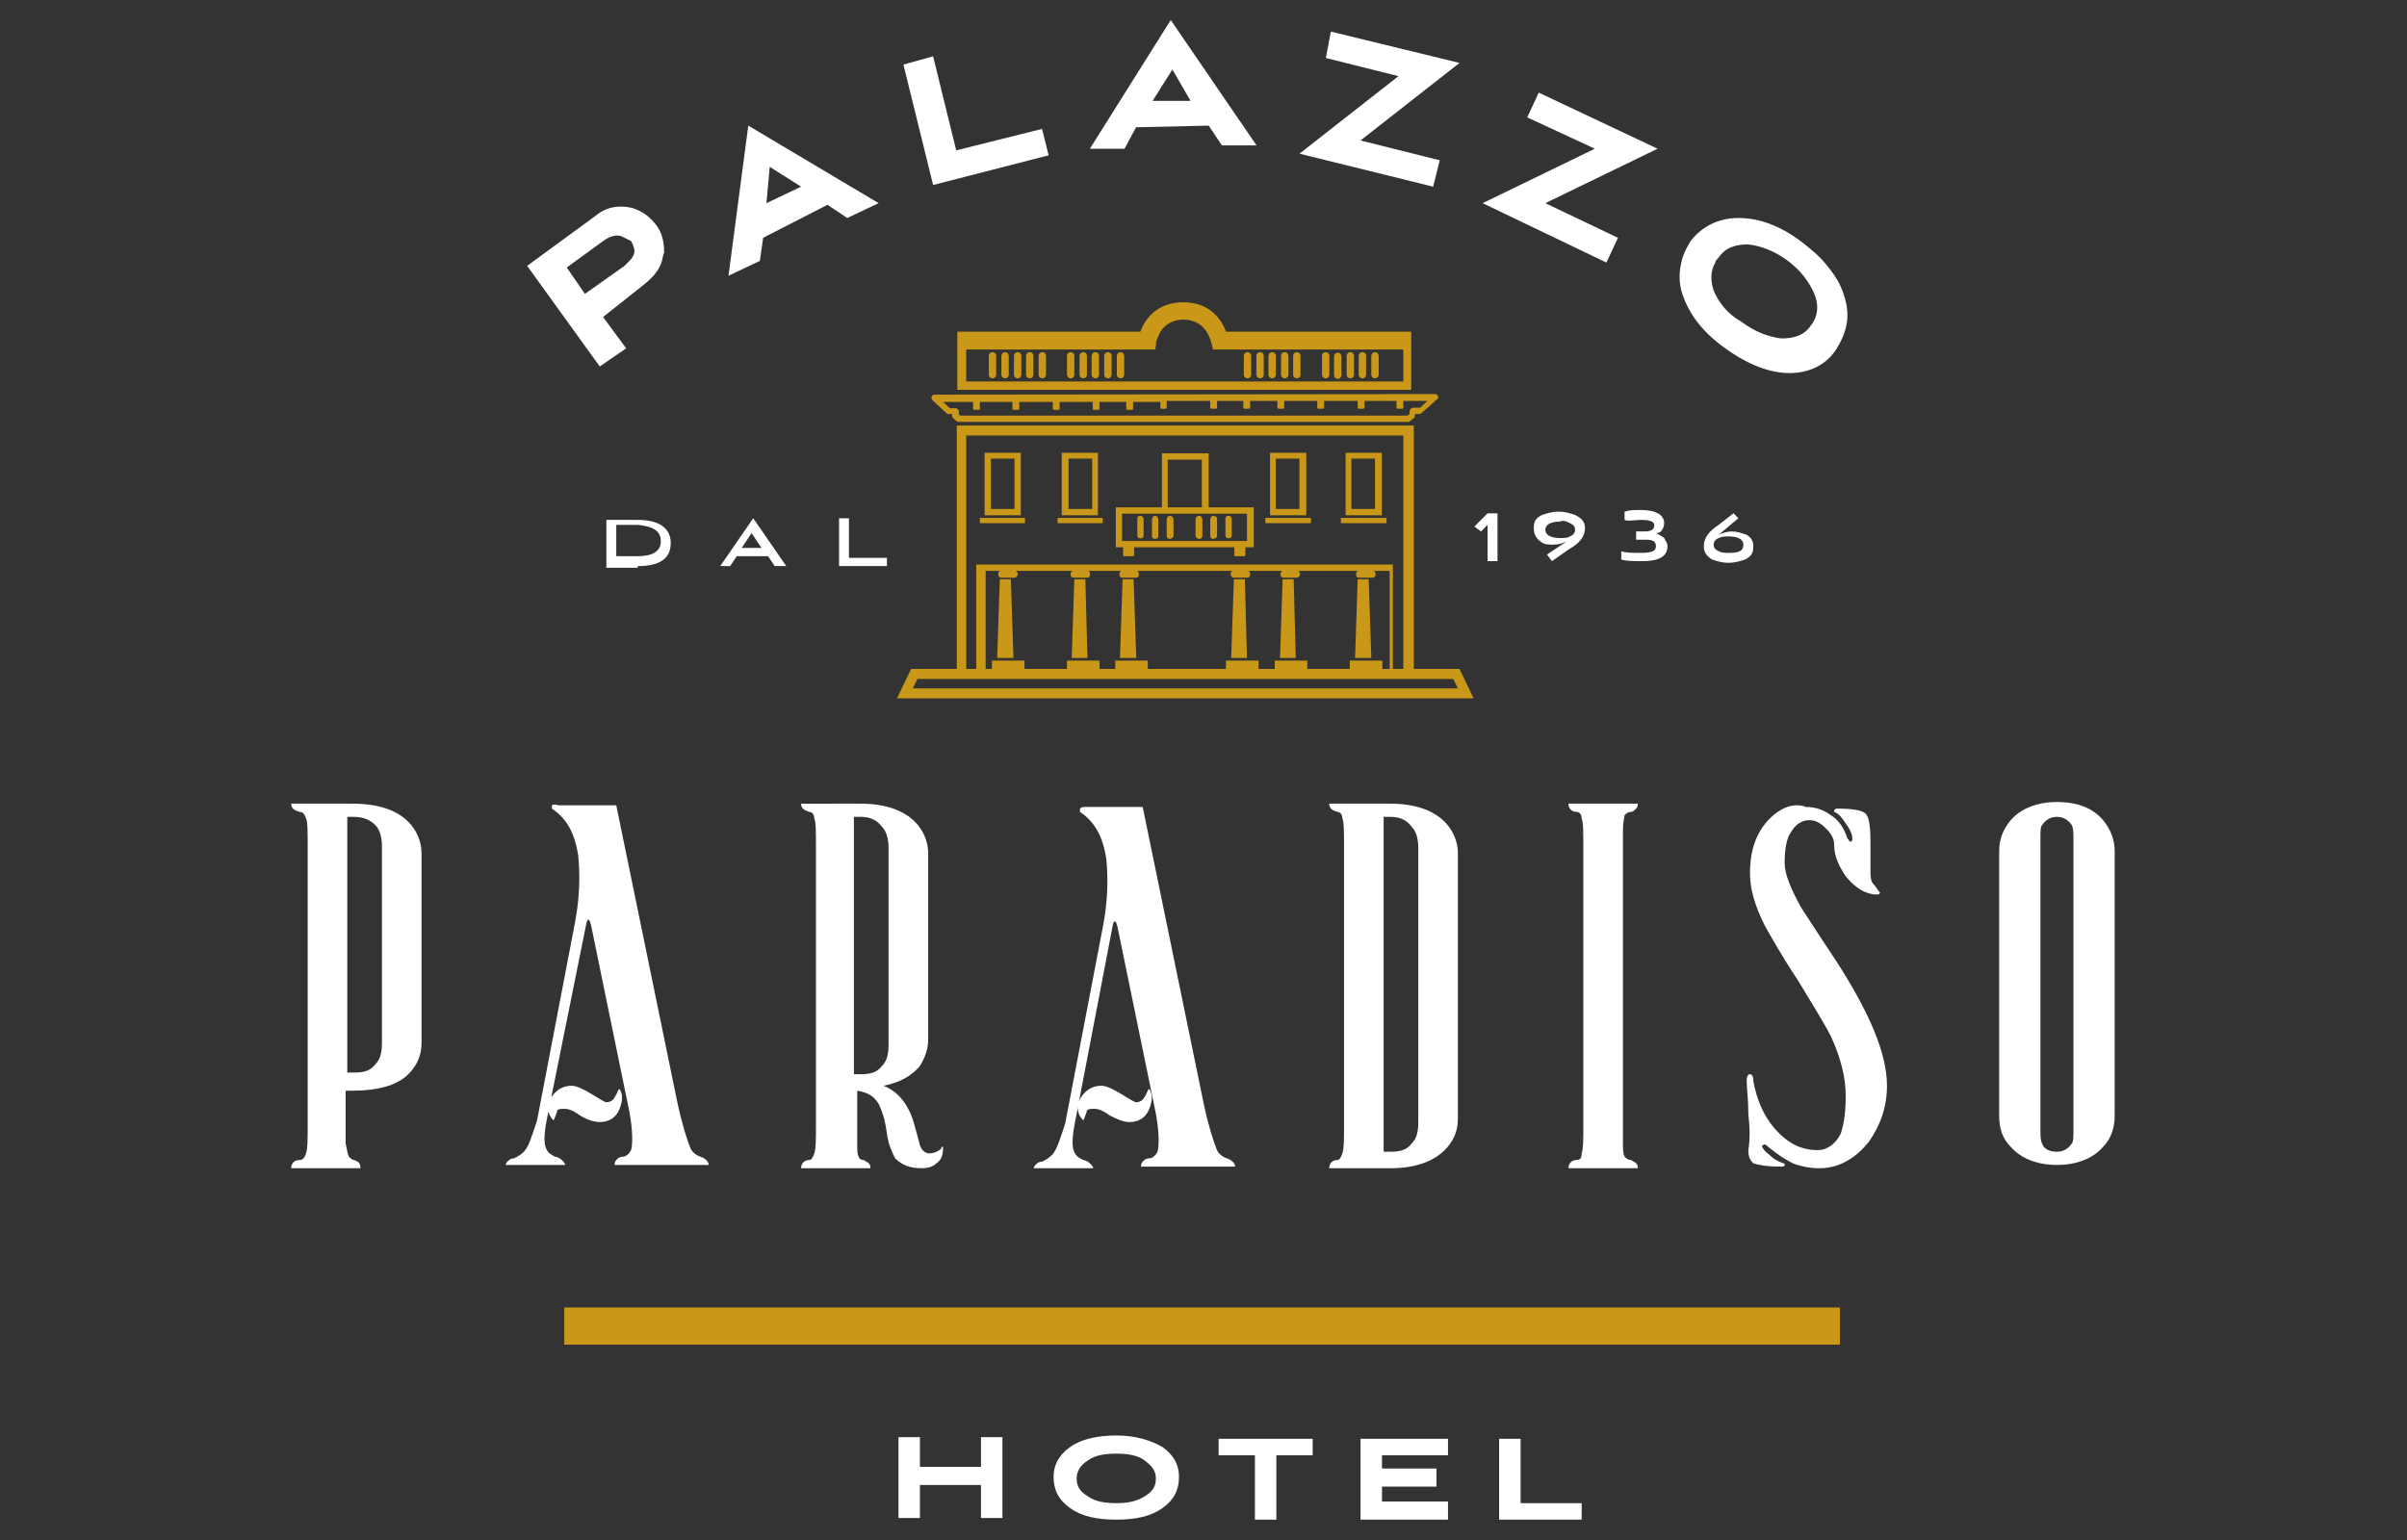
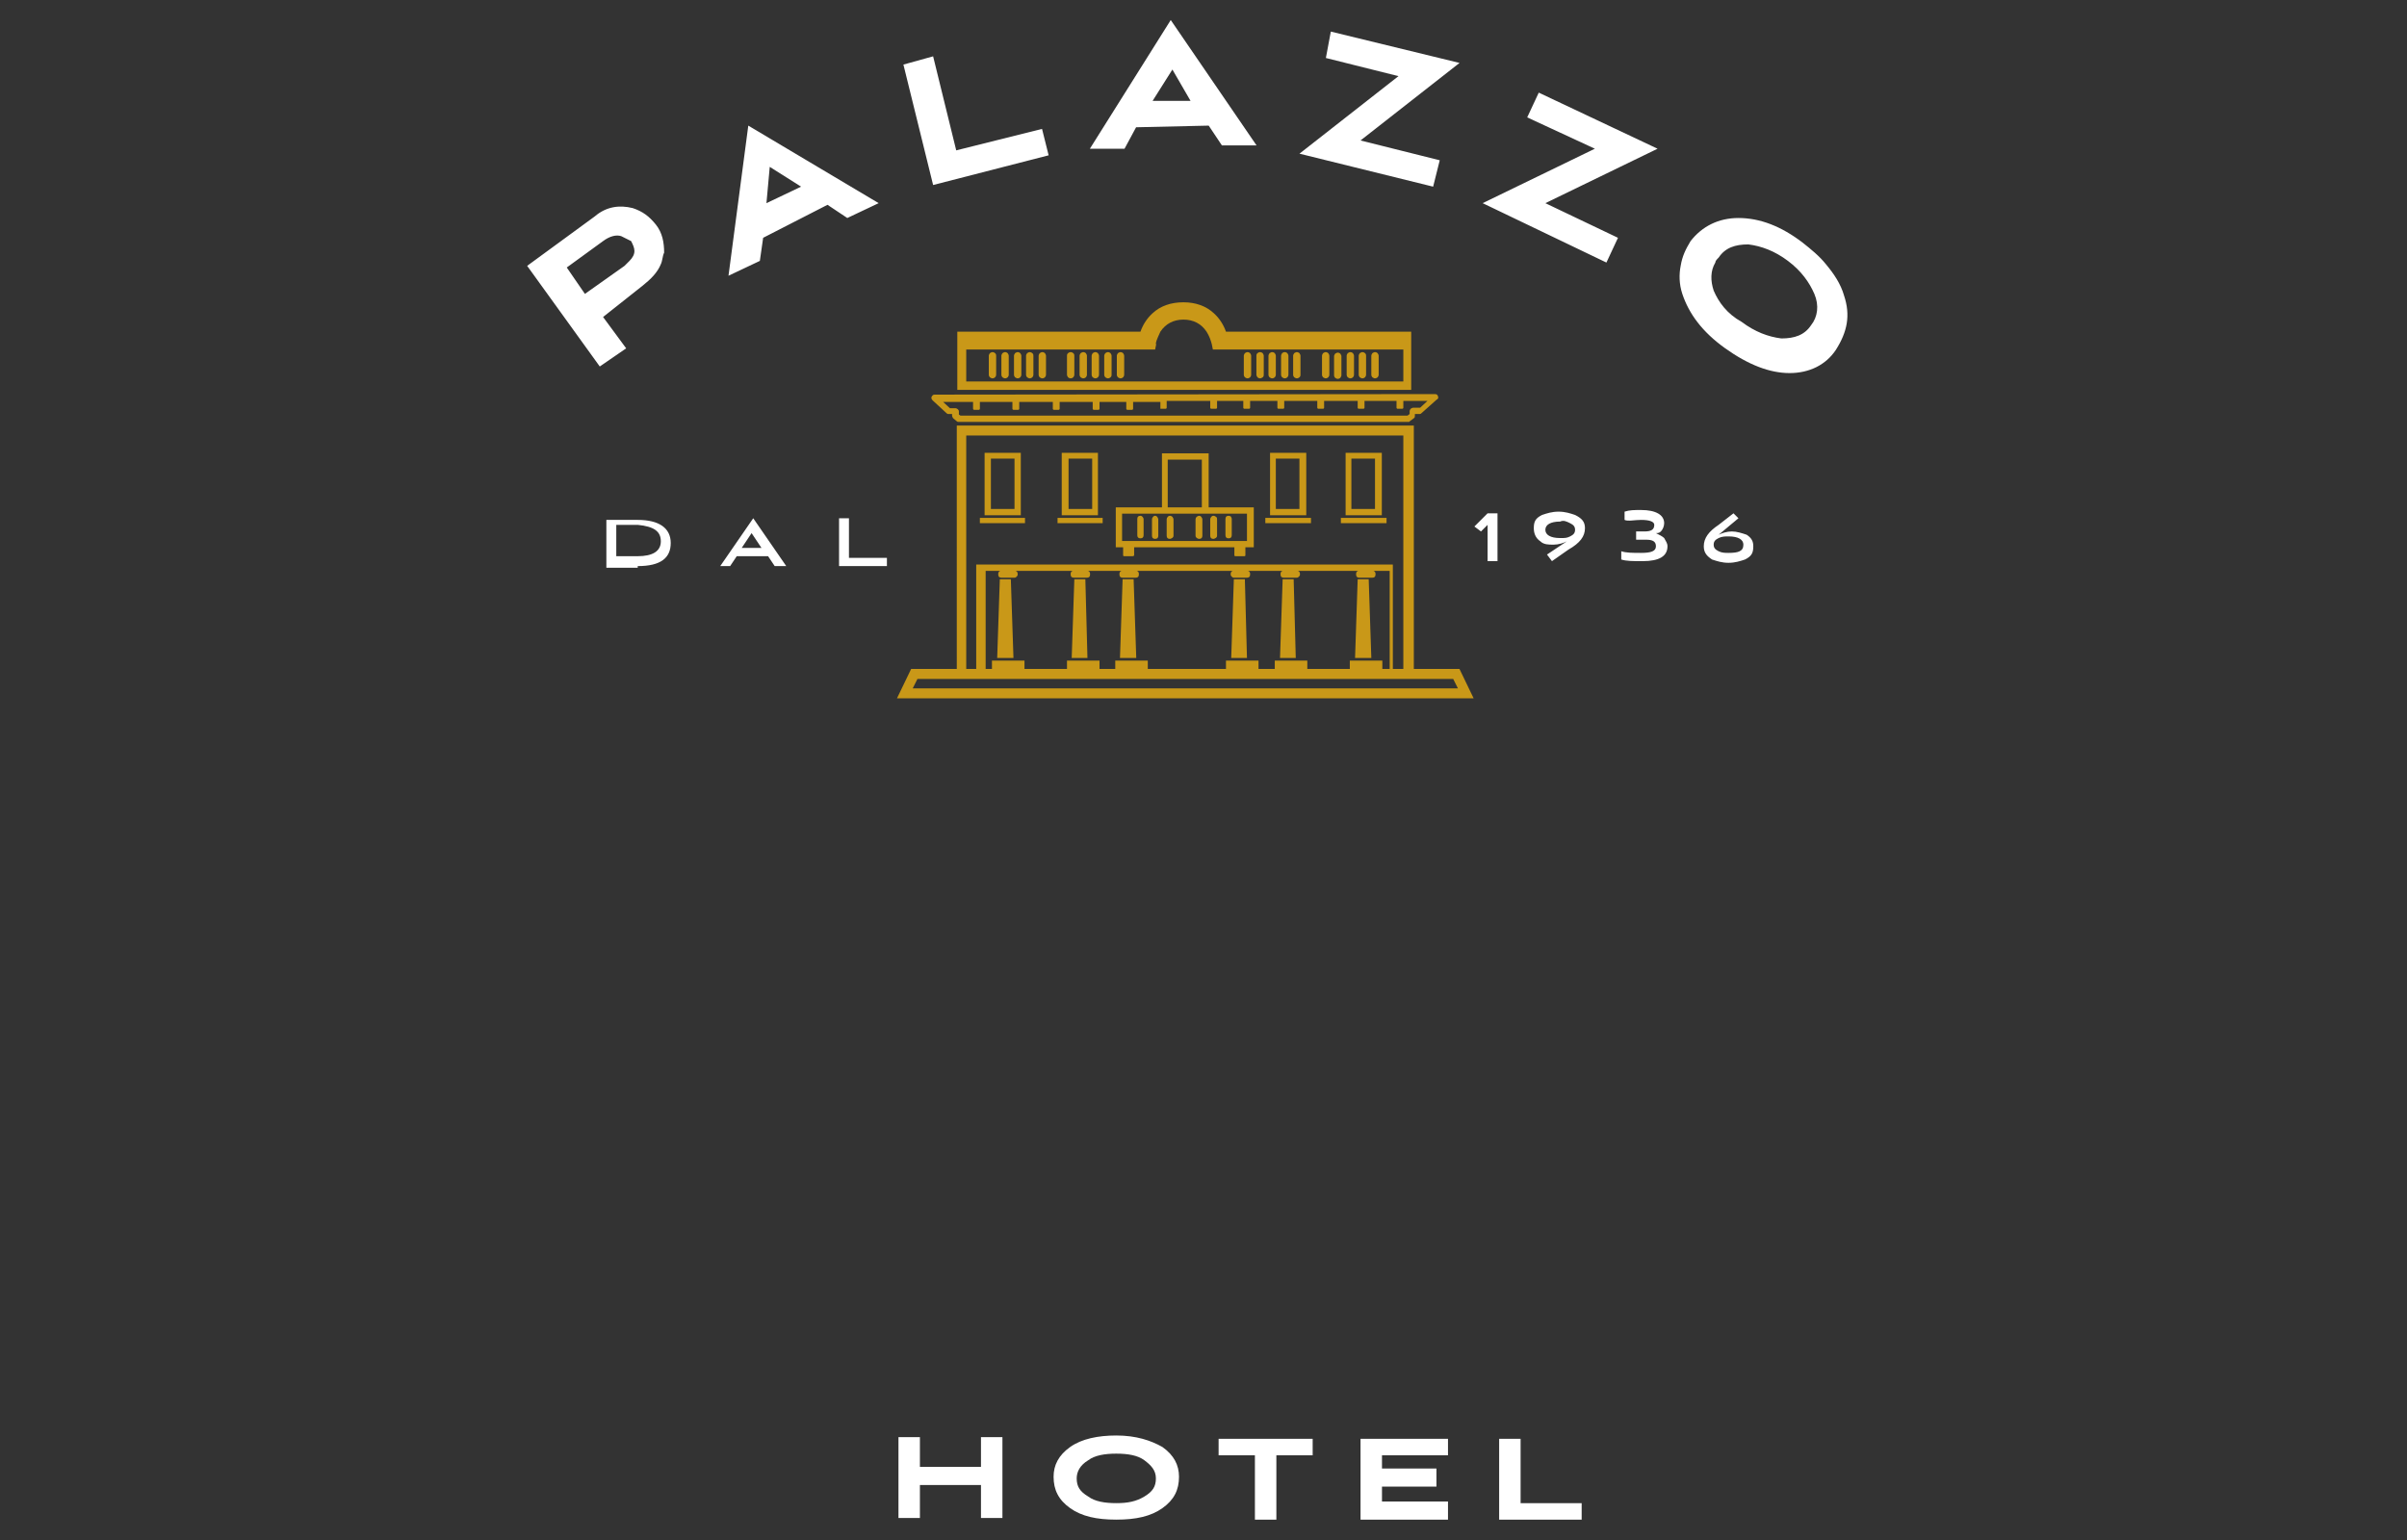
<svg xmlns="http://www.w3.org/2000/svg" version="1.1" id="Livello_1" x="0px" y="0px" viewBox="0 0 250 160" style="enable-background:new 0 0 250 160;" xml:space="preserve">
  <rect x="0" y="0" width="250" height="160" fill="#333333" stroke="none" />
  <style type="text/css">
	.st0{fill:#C99818;}
	.st1{fill:#FFFFFF;}
</style>
  <g>
    <g transform="matrix( 0.545, 0, 0, 0.545, -670.6,-260.55) ">
      <g>
        <g id="Layer0_0_MEMBER_0_FILL">
          <path class="st0" d="M1412.7,605.6h-8.6l-2.7,5.6h109.9l-2.7-5.6h-8.7v-46.4h-87.1V605.6 M1434.9,586.9      c-0.3,0.1-0.4,0.3-0.4,0.6v0.1c0,0.4,0.2,0.6,0.6,0.6h2.5c0.4,0,0.6-0.2,0.6-0.6v-0.1c0-0.3-0.1-0.5-0.4-0.6h6.4      c-0.3,0.1-0.4,0.3-0.4,0.6v0.1c0,0.4,0.2,0.6,0.6,0.6h2.5c0.4,0,0.6-0.2,0.6-0.6v-0.1c0-0.3-0.1-0.5-0.4-0.6h18.3      c-0.3,0.1-0.4,0.3-0.4,0.6v0.1c0,0.2,0.1,0.3,0.2,0.4c0.1,0.1,0.2,0.2,0.4,0.2h2.5c0.4,0,0.6-0.2,0.6-0.6v-0.1      c0-0.3-0.1-0.5-0.4-0.6h6.6c-0.3,0.1-0.4,0.3-0.4,0.6v0.1c0,0.4,0.2,0.6,0.6,0.6h2.5c0.2,0,0.3-0.1,0.4-0.2      c0.1-0.1,0.2-0.2,0.2-0.4v-0.1c0-0.3-0.1-0.5-0.4-0.6h11.5c-0.3,0.1-0.4,0.3-0.4,0.6v0.1c0,0.4,0.2,0.6,0.6,0.6h2.5      c0.4,0,0.6-0.2,0.6-0.6v-0.1c0-0.3-0.1-0.5-0.4-0.6h3.1v18.7h-1.4V604h-6.2v1.6h-8.1V604h-6.2v1.6h-3.1V604h-6.2v1.6h-14.9V604      h-6.2v1.6h-3V604h-6.2v1.6h-8.1V604h-6.2v1.6h-1.2v-18.7h2.8c-0.3,0.1-0.4,0.3-0.4,0.6v0.1c0,0.4,0.2,0.6,0.6,0.6h2.5      c0.2,0,0.3-0.1,0.4-0.2c0.1-0.1,0.2-0.2,0.2-0.4v-0.1c0-0.3-0.1-0.5-0.4-0.6H1434.9 M1416.5,605.6h-1.9v-44.5h83.3v44.5h-2      v-19.9h-79.4V605.6 M1404.4,609.3l0.9-1.8h102.1l0.9,1.8H1404.4 M1479.4,564.4h-6.9v11.9h6.9V564.4 M1473.6,575.1v-9.6h4.5v9.6      H1473.6 M1471.6,576.8v1h8.7v-1H1471.6 M1493.8,564.4h-6.9v11.9h6.9V564.4 M1492.5,565.5v9.6h-4.5v-9.6H1492.5 M1486,576.8v1      h8.7v-1H1486 M1425.8,577.8v-1h-8.6v1H1425.8 M1425,576.3v-11.9h-6.9v11.9H1425 M1423.8,565.5v9.6h-4.5v-9.6H1423.8       M1439.7,576.3v-11.9h-6.9v11.9H1439.7 M1438.6,565.5v9.6h-4.5v-9.6H1438.6 M1443.1,574.8v7.6h1.4v1.5c0,0.2,0.1,0.2,0.2,0.2      h1.6c0.2,0,0.3-0.1,0.3-0.2v-1.5h19.1v1.5c0,0.2,0.1,0.2,0.3,0.2h1.6c0.2,0,0.2-0.1,0.2-0.2v-1.5h1.6v-7.6h-8.6v-10.3h-8.9v10.3      H1443.1 M1444.3,581.2V576h23.8v5.2H1444.3 M1453,565.7h6.5v9.1h-6.5V565.7 M1462.2,576.6c-0.1-0.1-0.3-0.2-0.5-0.2      c-0.2,0-0.3,0.1-0.4,0.2c-0.1,0.1-0.2,0.3-0.2,0.5v3.1c0,0.4,0.2,0.6,0.6,0.6c0.2,0,0.3-0.1,0.5-0.2c0.1-0.1,0.2-0.2,0.2-0.4      v-3.1C1462.4,576.9,1462.4,576.7,1462.2,576.6 M1464.6,576.4c-0.4,0-0.6,0.2-0.6,0.6v3.1c0,0.4,0.2,0.6,0.6,0.6      c0.4,0,0.6-0.2,0.6-0.6v-3.1c0-0.2-0.1-0.3-0.2-0.5C1464.9,576.5,1464.8,576.4,1464.6,576.4 M1453,576.6      c-0.1,0.1-0.2,0.3-0.2,0.5v3.1c0,0.4,0.2,0.6,0.6,0.6c0.2,0,0.3-0.1,0.5-0.2c0.1-0.1,0.2-0.2,0.2-0.4v-3.1      c0-0.2-0.1-0.3-0.2-0.5c-0.1-0.1-0.3-0.2-0.5-0.2S1453.1,576.5,1453,576.6 M1459,576.4c-0.2,0-0.3,0.1-0.5,0.2      c-0.1,0.1-0.2,0.3-0.2,0.5v3.1c0,0.2,0.1,0.3,0.2,0.4c0.1,0.1,0.3,0.2,0.5,0.2c0.4,0,0.6-0.2,0.6-0.6v-3.1      c0-0.2-0.1-0.3-0.2-0.5C1459.3,576.5,1459.2,576.4,1459,576.4 M1450.2,576.6c-0.1,0.1-0.2,0.3-0.2,0.5v3.1      c0,0.4,0.2,0.6,0.6,0.6c0.4,0,0.6-0.2,0.6-0.6v-3.1c0-0.2-0.1-0.3-0.2-0.5c-0.1-0.1-0.2-0.2-0.4-0.2S1450.3,576.5,1450.2,576.6       M1448.2,576.6c-0.1-0.1-0.2-0.2-0.4-0.2c-0.4,0-0.6,0.2-0.6,0.6v3.1c0,0.4,0.2,0.6,0.6,0.6c0.4,0,0.6-0.2,0.6-0.6v-3.1      C1448.4,576.9,1448.3,576.7,1448.2,576.6 M1440.6,577.8v-1h-8.6v1H1440.6 M1467.7,588.5h-2.1l-0.5,15h3L1467.7,588.5       M1477,588.5h-2.1l-0.5,15h3L1477,588.5 M1491.3,588.5h-2.1l-0.5,15h3.1L1491.3,588.5 M1437.3,588.5h-2.1l-0.5,15h3      L1437.3,588.5 M1446.5,588.5h-2.1l-0.5,15h3.1L1446.5,588.5 M1423.1,588.5h-2.1l-0.5,15h3.1L1423.1,588.5 M1504.5,553.6      c-0.1-0.3-0.3-0.4-0.6-0.4l-95.3,0.1c-0.3,0-0.4,0.1-0.6,0.4c-0.1,0.3,0,0.5,0.2,0.7l2.6,2.4c0.1,0.1,0.2,0.2,0.4,0.2h0.7v0.3      c0,0.2,0.1,0.3,0.2,0.5l0.6,0.5c0.1,0.1,0.2,0.2,0.4,0.2h85.7c0.2,0,0.3,0,0.3-0.1l0.8-0.6c0.2-0.1,0.2-0.3,0.2-0.5V557h0.9      c0.2,0,0.3-0.1,0.4-0.2l2.8-2.5C1504.6,554.1,1504.6,553.9,1504.5,553.6 M1451.7,556h0.9c0.1,0,0.2-0.1,0.2-0.2v-1.3h8.3v1.3      c0,0.1,0.1,0.2,0.2,0.2h0.9c0.1,0,0.2-0.1,0.2-0.2v-1.3h5v1.3c0,0.1,0.1,0.2,0.2,0.2h0.9c0.1,0,0.2-0.1,0.2-0.2v-1.3l5.2,0v1.3      c0,0.1,0.1,0.2,0.2,0.2h0.9c0.1,0,0.2-0.1,0.2-0.2v-1.3h6.3v1.3c0,0.1,0.1,0.2,0.2,0.2h0.9c0.1,0,0.2-0.1,0.2-0.2v-1.3h6.4v1.3      c0,0.1,0.1,0.2,0.2,0.2h0.9c0.1,0,0.2-0.1,0.2-0.2v-1.3h6.1v1.3c0,0.1,0.1,0.2,0.2,0.2h0.9c0.1,0,0.2-0.1,0.2-0.2v-1.3h4.6      l-1.4,1.3h-1.3c-0.2,0-0.3,0.1-0.5,0.2c-0.1,0.1-0.2,0.3-0.2,0.5v0.5l-0.4,0.3h-85.2l-0.3-0.2l0-0.6c0-0.2-0.1-0.3-0.2-0.4      c-0.1-0.1-0.3-0.2-0.4-0.2h-1.1l-1.3-1.2h5.7v1.3c0,0.1,0.1,0.2,0.2,0.2h0.9c0.1,0,0.2-0.1,0.2-0.2v-1.3h6.2v1.3      c0,0.1,0.1,0.2,0.2,0.2h0.9c0.1,0,0.2-0.1,0.2-0.2v-1.3l6.4,0v1.3c0,0.1,0.1,0.2,0.2,0.2h0.9c0.1,0,0.2-0.1,0.2-0.2v-1.3h6.3      v1.3c0,0.1,0.1,0.2,0.2,0.2h0.9c0.1,0,0.2-0.1,0.2-0.2v-1.3h5.1v1.3c0,0.1,0.1,0.2,0.2,0.2h0.9c0.1,0,0.2-0.1,0.2-0.2v-1.3h5.2      v1.3C1451.5,555.9,1451.5,556,1451.7,556 M1464.1,541.3c-0.5-1.4-1.3-2.6-2.3-3.5c-1.5-1.4-3.5-2.1-5.8-2.1      c-2.4,0-4.4,0.7-5.9,2.1c-1,0.9-1.8,2.1-2.3,3.5h-34.9l0,2.8h0v8.3h86.5v-11.1H1464.1 M1451.6,541.3c1-1.5,2.5-2.3,4.4-2.3      c1.9,0,3.4,0.8,4.4,2.3c0.5,0.8,0.8,1.6,1,2.4l0.2,1h36.3v6.1h-83.3v-6.1h36l0.2-1C1450.6,543.6,1450.9,542.8,1451.6,541.3       M1437.4,545.4c-0.1-0.1-0.3-0.2-0.5-0.2c-0.2,0-0.3,0.1-0.5,0.2c-0.1,0.2-0.2,0.3-0.2,0.5v3.6c0,0.2,0.1,0.4,0.2,0.5      c0.2,0.1,0.3,0.2,0.5,0.2c0.2,0,0.4-0.1,0.5-0.2c0.1-0.1,0.2-0.3,0.2-0.5v-3.6C1437.6,545.7,1437.5,545.6,1437.4,545.4       M1439.2,545.2c-0.2,0-0.3,0.1-0.5,0.2c-0.1,0.2-0.2,0.3-0.2,0.5v3.6c0,0.2,0.1,0.4,0.2,0.5c0.2,0.1,0.3,0.2,0.5,0.2      c0.2,0,0.4-0.1,0.5-0.2s0.2-0.3,0.2-0.5v-3.6c0-0.2-0.1-0.3-0.2-0.5C1439.6,545.3,1439.4,545.2,1439.2,545.2 M1441.6,545.2      c-0.2,0-0.3,0.1-0.5,0.2c-0.1,0.2-0.2,0.3-0.2,0.5v3.6c0,0.2,0.1,0.4,0.2,0.5c0.2,0.1,0.3,0.2,0.5,0.2c0.2,0,0.4-0.1,0.5-0.2      c0.2-0.2,0.2-0.3,0.2-0.5v-3.6c0-0.2-0.1-0.3-0.2-0.5C1442,545.3,1441.8,545.2,1441.6,545.2 M1444.5,545.4      c-0.1-0.1-0.3-0.2-0.5-0.2c-0.2,0-0.3,0.1-0.5,0.2c-0.1,0.2-0.2,0.3-0.2,0.5v3.6c0,0.2,0.1,0.4,0.2,0.5c0.2,0.1,0.3,0.2,0.5,0.2      c0.2,0,0.4-0.1,0.5-0.2c0.1-0.1,0.2-0.3,0.2-0.5v-3.6C1444.7,545.7,1444.6,545.6,1444.5,545.4 M1422,545.2      c-0.2,0-0.3,0.1-0.5,0.2c-0.1,0.2-0.2,0.3-0.2,0.5v3.6c0,0.2,0.1,0.4,0.2,0.5c0.2,0.1,0.3,0.2,0.5,0.2c0.2,0,0.4-0.1,0.5-0.2      c0.1-0.1,0.2-0.3,0.2-0.5v-3.6c0-0.2-0.1-0.3-0.2-0.5C1422.4,545.3,1422.2,545.2,1422,545.2 M1425.1,545.9      c0-0.2-0.1-0.3-0.2-0.5c-0.1-0.1-0.3-0.2-0.5-0.2c-0.2,0-0.3,0.1-0.5,0.2c-0.1,0.2-0.2,0.3-0.2,0.5v3.6c0,0.2,0.1,0.4,0.2,0.5      c0.2,0.1,0.3,0.2,0.5,0.2c0.2,0,0.4-0.1,0.5-0.2c0.1-0.1,0.2-0.3,0.2-0.5V545.9 M1427.2,545.4c-0.1-0.1-0.3-0.2-0.5-0.2      c-0.2,0-0.3,0.1-0.5,0.2c-0.1,0.2-0.2,0.3-0.2,0.5v3.6c0,0.2,0.1,0.4,0.2,0.5c0.2,0.1,0.3,0.2,0.5,0.2c0.2,0,0.4-0.1,0.5-0.2      c0.1-0.1,0.2-0.3,0.2-0.5v-3.6C1427.4,545.7,1427.4,545.6,1427.2,545.4 M1429.1,545.2c-0.2,0-0.3,0.1-0.5,0.2      c-0.1,0.2-0.2,0.3-0.2,0.5v3.6c0,0.2,0.1,0.4,0.2,0.5c0.2,0.1,0.3,0.2,0.5,0.2c0.2,0,0.4-0.1,0.5-0.2c0.1-0.1,0.2-0.3,0.2-0.5      v-3.6c0-0.2-0.1-0.3-0.2-0.5C1429.5,545.3,1429.3,545.2,1429.1,545.2 M1435,545.4c-0.1-0.1-0.3-0.2-0.5-0.2      c-0.2,0-0.4,0.1-0.5,0.2c-0.2,0.2-0.2,0.3-0.2,0.5v3.6c0,0.2,0.1,0.3,0.2,0.5c0.1,0.1,0.3,0.2,0.5,0.2c0.2,0,0.4-0.1,0.5-0.2      c0.1-0.1,0.2-0.3,0.2-0.5v-3.6C1435.2,545.7,1435.2,545.6,1435,545.4 M1420.1,545.4c-0.1-0.1-0.3-0.2-0.5-0.2      c-0.2,0-0.3,0.1-0.5,0.2c-0.1,0.2-0.2,0.3-0.2,0.5v3.6c0,0.2,0.1,0.4,0.2,0.5c0.2,0.1,0.3,0.2,0.5,0.2c0.2,0,0.4-0.1,0.5-0.2      c0.1-0.1,0.2-0.3,0.2-0.5v-3.6C1420.3,545.7,1420.3,545.6,1420.1,545.4 M1483.8,545.9c0-0.2-0.1-0.3-0.2-0.5      c-0.1-0.1-0.3-0.2-0.5-0.2c-0.2,0-0.3,0.1-0.5,0.2c-0.1,0.2-0.2,0.3-0.2,0.5v3.6c0,0.2,0.1,0.4,0.2,0.5c0.2,0.1,0.3,0.2,0.5,0.2      c0.2,0,0.4-0.1,0.5-0.2c0.1-0.1,0.2-0.3,0.2-0.5V545.9 M1486.1,549.6v-3.6c0-0.2-0.1-0.3-0.2-0.5c-0.1-0.1-0.3-0.2-0.5-0.2      c-0.2,0-0.3,0.1-0.5,0.2c-0.1,0.2-0.2,0.3-0.2,0.5v3.6c0,0.2,0.1,0.4,0.2,0.5c0.2,0.1,0.3,0.2,0.5,0.2c0.2,0,0.4-0.1,0.5-0.2      C1486,549.9,1486.1,549.8,1486.1,549.6 M1488.5,545.9c0-0.2-0.1-0.3-0.2-0.5c-0.1-0.1-0.3-0.2-0.5-0.2c-0.2,0-0.3,0.1-0.5,0.2      c-0.1,0.2-0.2,0.3-0.2,0.5v3.6c0,0.2,0.1,0.4,0.2,0.5c0.2,0.1,0.3,0.2,0.5,0.2c0.2,0,0.4-0.1,0.5-0.2c0.1-0.1,0.2-0.3,0.2-0.5      V545.9 M1490.6,545.4c-0.1-0.1-0.3-0.2-0.5-0.2c-0.2,0-0.3,0.1-0.5,0.2c-0.1,0.2-0.2,0.3-0.2,0.5v3.6c0,0.2,0.1,0.4,0.2,0.5      c0.2,0.1,0.3,0.2,0.5,0.2c0.2,0,0.4-0.1,0.5-0.2c0.1-0.1,0.2-0.3,0.2-0.5v-3.6C1490.8,545.7,1490.8,545.6,1490.6,545.4       M1493.2,545.9c0-0.2-0.1-0.3-0.2-0.5c-0.1-0.1-0.3-0.2-0.5-0.2c-0.2,0-0.3,0.1-0.5,0.2c-0.1,0.2-0.2,0.3-0.2,0.5v3.6      c0,0.2,0.1,0.4,0.2,0.5c0.2,0.1,0.3,0.2,0.5,0.2c0.2,0,0.4-0.1,0.5-0.2c0.1-0.1,0.2-0.3,0.2-0.5V545.9 M1468.7,545.4      c-0.1-0.1-0.3-0.2-0.5-0.2c-0.2,0-0.3,0.1-0.5,0.2c-0.1,0.2-0.2,0.3-0.2,0.5v3.6c0,0.2,0.1,0.4,0.2,0.5c0.2,0.1,0.3,0.2,0.5,0.2      c0.2,0,0.4-0.1,0.5-0.2s0.2-0.3,0.2-0.5v-3.6C1468.9,545.7,1468.8,545.6,1468.7,545.4 M1471.3,545.9c0-0.2-0.1-0.3-0.2-0.5      c-0.1-0.1-0.3-0.2-0.5-0.2c-0.2,0-0.4,0.1-0.5,0.2c-0.2,0.2-0.2,0.3-0.2,0.5v3.6c0,0.2,0.1,0.3,0.2,0.5c0.1,0.1,0.3,0.2,0.5,0.2      c0.2,0,0.3-0.1,0.5-0.2c0.2-0.2,0.2-0.3,0.2-0.5V545.9 M1473.6,545.9c0-0.2-0.1-0.3-0.2-0.5c-0.1-0.1-0.3-0.2-0.5-0.2      c-0.2,0-0.3,0.1-0.5,0.2c-0.1,0.2-0.2,0.3-0.2,0.5v3.6c0,0.2,0.1,0.4,0.2,0.5c0.2,0.1,0.3,0.2,0.5,0.2c0.2,0,0.4-0.1,0.5-0.2      s0.2-0.3,0.2-0.5V545.9 M1474.8,545.4c-0.1,0.2-0.2,0.3-0.2,0.5v3.6c0,0.2,0.1,0.4,0.2,0.5c0.2,0.1,0.3,0.2,0.5,0.2      c0.2,0,0.4-0.1,0.5-0.2c0.1-0.1,0.2-0.3,0.2-0.5v-3.6c0-0.2-0.1-0.3-0.2-0.5c-0.1-0.1-0.3-0.2-0.5-0.2      C1475.1,545.2,1474.9,545.3,1474.8,545.4 M1477.1,545.4c-0.1,0.2-0.2,0.3-0.2,0.5v3.6c0,0.2,0.1,0.4,0.2,0.5      c0.2,0.1,0.3,0.2,0.5,0.2c0.2,0,0.4-0.1,0.5-0.2c0.2-0.2,0.2-0.3,0.2-0.5v-3.6c0-0.2-0.1-0.3-0.2-0.5c-0.1-0.1-0.3-0.2-0.5-0.2      C1477.4,545.2,1477.3,545.3,1477.1,545.4z" />
        </g>
      </g>
    </g>
    <g transform="matrix( 0.543, 0, 0, 0.654, -669.5,-348.9) ">
      <g>
        <g id="Layer0_0_MEMBER_1_FILL">
-           <path class="st0" d="M1584.9,747.1v-5.9h-244v5.9H1584.9z" />
-         </g>
+           </g>
      </g>
    </g>
    <g transform="matrix( 1.714, 0, 0, 1.714, -271.25,-21.4) ">
      <g>
        <g id="Layer0_0_MEMBER_2_FILL">
          <path class="st1" d="M246,100.7v-1h-5.3v4.9h5.3v-1.1h-4v-0.9h3.3v-1.1H242v-0.8H246 M249.1,99.7v4.9h5v-1h-3.7v-3.9H249.1       M225.9,99.5c-1.1,0-2.1,0.2-2.8,0.7c-0.7,0.5-1,1.1-1,1.8c0,0.8,0.3,1.4,1,1.9c0.7,0.5,1.6,0.7,2.8,0.7c1.2,0,2.1-0.2,2.8-0.7      c0.7-0.5,1-1.1,1-1.9c0-0.7-0.3-1.3-1-1.8C228,99.8,227.1,99.5,225.9,99.5 M225.9,103.6c-0.7,0-1.3-0.1-1.7-0.4      c-0.5-0.3-0.7-0.6-0.7-1.1c0-0.4,0.2-0.8,0.7-1.1c0.4-0.3,1-0.4,1.7-0.4c0.7,0,1.3,0.1,1.7,0.4s0.7,0.6,0.7,1.1      c0,0.5-0.2,0.8-0.7,1.1S226.6,103.6,225.9,103.6 M234.3,100.7v3.9h1.3v-3.9h2.2v-1h-5.7v1H234.3 M217.7,102.5v2h1.3v-4.9h-1.3      v1.8H214v-1.8h-1.3v4.9h1.3v-2H217.7z" />
        </g>
      </g>
    </g>
    <g transform="matrix( 1.714, 0, 0, 1.714, -271.25,-21.4) ">
      <g>
        <g id="Layer0_0_MEMBER_3_FILL">
-           <path class="st1" d="M195.8,79.7c0.2-0.5,0.2-0.9,0-1.2c-0.1,0-0.1,0.2-0.3,0.5c-0.1,0.2-0.3,0.3-0.5,0.3      c-0.1,0-0.4-0.2-0.9-0.5c-0.5-0.3-0.9-0.5-1.2-0.5c-0.6,0-1,0.3-1.3,0.8c-0.2,0.5-0.2,0.9,0.2,1.3c0,0,0.1-0.2,0.2-0.5      c0-0.2,0.2-0.2,0.5-0.2c0.2,0,0.5,0.1,0.9,0.4c0.5,0.3,0.9,0.4,1.2,0.4C195.2,80.5,195.6,80.2,195.8,79.7 M226.7,80.5      c0.6,0,1-0.3,1.2-0.8c0.2-0.5,0.2-0.9,0-1.2c-0.1,0-0.1,0.2-0.3,0.5c-0.1,0.2-0.3,0.3-0.5,0.3c-0.1,0-0.4-0.2-0.9-0.5      c-0.5-0.3-0.9-0.5-1.2-0.5c-0.6,0-1,0.3-1.3,0.8c-0.2,0.5-0.2,0.9,0.2,1.3c0,0,0.1-0.2,0.2-0.5c0-0.2,0.2-0.2,0.5-0.2      c0.2,0,0.5,0.1,0.9,0.4C225.9,80.3,226.3,80.5,226.7,80.5 M225.7,68.5c0.1-0.3,0.2-0.2,0.3,0.3l2.3,11.2      c0.2,1.1,0.2,1.9,0.1,2.3c-0.1,0.2-0.3,0.4-0.5,0.4c-0.2,0-0.3,0.1-0.4,0.2c-0.1,0.1-0.1,0.2-0.1,0.3h5.7c0-0.2-0.2-0.4-0.5-0.5      c-0.3-0.1-0.5-0.3-0.6-0.5c-0.2-0.5-0.5-1.4-0.8-2.8l-3.7-18l-3.5,0c-0.1,0-0.2,0-0.3,0.1c0,0,0,0.1,0,0.2      c0.9,0.6,1.4,1.5,1.6,2.9c0.1,1.1,0.1,2.4-0.2,4l-2.3,12c-0.3,0.9-0.5,1.6-0.8,1.9c-0.2,0.2-0.4,0.3-0.6,0.4      c-0.2,0-0.3,0.1-0.4,0.2c-0.1,0.1-0.1,0.2-0.1,0.2h3.6c0-0.1-0.1-0.2-0.2-0.3c-0.1-0.1-0.3-0.2-0.4-0.2      c-0.2-0.1-0.4-0.2-0.5-0.4c-0.2-0.3-0.2-0.9,0-1.9L225.7,68.5 M206.8,61.2c0,0.3,0.2,0.4,0.5,0.5c0.2,0,0.3,0.2,0.3,0.4      c0.1,0.2,0.1,0.8,0.1,1.7v16.9c0,0.9,0,1.4-0.1,1.7c-0.1,0.3-0.2,0.4-0.3,0.4c-0.3,0-0.5,0.2-0.5,0.5h4.2c0-0.1,0-0.2-0.1-0.3      c-0.1-0.1-0.2-0.1-0.3-0.2c-0.2,0-0.3-0.1-0.3-0.2c-0.1-0.1-0.1-0.4-0.1-0.8v-3.2c0.6,0.1,1,0.3,1.3,0.8c0.2,0.4,0.4,1,0.5,1.8      c0.1,0.7,0.3,1.1,0.5,1.5c0.4,0.4,0.9,0.6,1.6,0.6c0.4,0,0.7-0.1,0.9-0.3c0.3-0.2,0.4-0.5,0.4-0.9c0,0,0-0.1,0-0.1      c-0.1,0-0.1,0-0.1,0.1c-0.2,0.2-0.5,0.3-0.7,0.3c-0.3,0-0.5-0.2-0.6-0.5c0,0-0.1-0.4-0.3-1.1c-0.3-1.2-0.9-2.1-1.9-2.5      c1-0.2,1.7-0.6,2.2-1.2c0.3-0.5,0.5-1,0.5-1.6V64.2c0-0.7-0.3-1.4-0.8-1.9c-0.7-0.7-1.8-1.1-3.3-1.1H206.8 M211.7,62.6      c0.3,0.3,0.4,0.8,0.4,1.3v11.9c0,0.6-0.1,1-0.4,1.3c-0.3,0.4-0.7,0.5-1.3,0.5c-0.2,0-0.3,0-0.4,0V62c0.1,0,0.2,0,0.4,0      C211,62,211.4,62.2,211.7,62.6 M176.8,62.1c0.1,0.2,0.1,0.8,0.1,1.7v16.9c0,0.9,0,1.4-0.1,1.7c-0.1,0.3-0.2,0.4-0.4,0.4      c-0.3,0-0.5,0.2-0.5,0.5h4.2c0-0.3-0.1-0.4-0.4-0.5c-0.1,0-0.2-0.1-0.3-0.2c-0.1-0.2-0.1-0.4-0.2-0.8v-3.2h0.4      c1.5,0,2.7-0.3,3.4-1c0.5-0.5,0.8-1.1,0.8-1.9V64.2c0-0.7-0.3-1.4-0.8-1.9c-0.7-0.7-1.8-1.1-3.4-1.1h-3.7c0,0.3,0.2,0.4,0.5,0.5      C176.6,61.7,176.7,61.8,176.8,62.1 M179.3,62c0.1,0,0.2,0,0.4,0c0.6,0,1,0.2,1.3,0.5c0.3,0.3,0.4,0.8,0.4,1.3v11.9      c0,0.6-0.1,1-0.4,1.3c-0.3,0.4-0.7,0.5-1.3,0.5c-0.2,0-0.3,0-0.4,0V62 M191.7,61.3c0,0,0,0.1,0,0.2c0.9,0.6,1.4,1.5,1.6,2.9      c0.1,1.1,0.1,2.4-0.2,4l-2.3,12c-0.3,0.9-0.5,1.6-0.8,1.9c-0.2,0.2-0.4,0.3-0.6,0.4c-0.2,0-0.3,0.1-0.4,0.2      c-0.1,0.1-0.1,0.2-0.1,0.2h3.6c0-0.1-0.1-0.2-0.2-0.3s-0.3-0.2-0.4-0.2c-0.2-0.1-0.4-0.2-0.5-0.4c-0.2-0.3-0.2-0.9,0-1.9      l2.4-11.9c0.1-0.3,0.2-0.2,0.3,0.3l2.3,11.2c0.2,1.1,0.2,1.9,0.1,2.3c-0.1,0.2-0.3,0.4-0.5,0.4c-0.2,0-0.3,0.1-0.4,0.2      c-0.1,0.1-0.1,0.2-0.1,0.3h5.7c0-0.2-0.2-0.4-0.5-0.5c-0.3-0.1-0.5-0.3-0.6-0.5c-0.2-0.5-0.5-1.4-0.8-2.8l-3.7-18l-3.5,0      C191.8,61.2,191.7,61.3,191.7,61.3 M280.1,62.2c-0.5,0.6-0.7,1.2-0.7,1.9v16c0,0.8,0.2,1.4,0.7,1.9c0.6,0.7,1.6,1.1,2.8,1.1      c1.2,0,2.2-0.4,2.8-1.1c0.5-0.5,0.7-1.2,0.7-1.9v-16c0-0.8-0.3-1.4-0.7-1.9c-0.6-0.7-1.5-1.1-2.8-1.1      C281.7,61.1,280.7,61.5,280.1,62.2 M282.9,62c0.4,0,0.7,0.2,0.9,0.5c0.1,0.2,0.1,0.5,0.1,0.8V81c0,0.4,0,0.7-0.1,0.8      c-0.2,0.3-0.5,0.5-0.9,0.5c-0.5,0-0.8-0.2-0.9-0.5c-0.1-0.2-0.1-0.5-0.1-0.8V63.3c0-0.4,0-0.7,0.1-0.8      C282.2,62.2,282.5,62,282.9,62 M253.8,61.7c0.2,0,0.3,0.2,0.3,0.4c0.1,0.2,0.1,0.8,0.1,1.7v16.9c0,0.9,0,1.4-0.1,1.7      c0,0.3-0.1,0.4-0.3,0.4c-0.3,0-0.5,0.2-0.5,0.5h4.2c0-0.1,0-0.2-0.1-0.3c-0.1-0.1-0.2-0.1-0.3-0.2c-0.2,0-0.3-0.1-0.4-0.2      c-0.1-0.2-0.1-0.5-0.1-0.9V62.8c0-0.5,0.1-0.8,0.1-0.9c0.1-0.1,0.2-0.2,0.4-0.2c0.1,0,0.2-0.1,0.3-0.2c0.1-0.1,0.1-0.2,0.1-0.3      h-4.2C253.3,61.5,253.5,61.7,253.8,61.7 M265.5,62.1c-0.8,0.8-1.2,1.9-1.2,3.3c0,1,0.3,2,0.9,3.2c0.4,0.7,1,1.8,2,3.3      c0.9,1.5,1.6,2.6,2,3.4c0.6,1.3,0.9,2.5,0.9,3.6c0,1-0.1,1.7-0.3,2.3c-0.3,0.6-0.8,1-1.4,1c-1,0-1.8-0.4-2.6-1.3      c-0.7-0.8-1.1-1.8-1.3-2.9c0-0.3-0.1-0.4-0.2-0.4c-0.1,0-0.2,0.1-0.2,0.4c0,0.4,0.1,1.1,0.1,2c0.1,0.9,0.1,1.6,0,2.2      c0,0.4,0.1,0.6,0.3,0.8c0.3,0.1,0.8,0.2,1.7,0.2c0.1,0,0.2,0,0.2-0.1c0-0.1,0-0.1-0.1-0.1c-0.2-0.1-0.5-0.2-0.7-0.4      c-0.2-0.2-0.4-0.3-0.5-0.5c-0.1-0.1-0.1-0.2,0-0.2c0.1-0.1,0.2,0,0.3,0.1c0.6,0.5,1.1,0.8,1.5,1c0.5,0.2,1.1,0.3,1.6,0.3      c1.2,0,2.2-0.6,3-1.6c0.7-1,1.1-2.1,1.1-3.4c0-2-1.1-4.5-3.1-7.6c-1.2-1.8-1.9-2.9-2.1-3.2c-0.6-1.1-1-2-1-2.7      c0-0.8,0.1-1.5,0.4-1.9c0.3-0.5,0.7-0.7,1.1-0.7c0.4,0,0.7,0.2,1,0.5c0.3,0.3,0.5,0.6,0.5,1c0,0.7,0.3,1.3,0.7,1.9      c0.5,0.6,1,1,1.7,1.1c0.1,0,0.2,0,0.3,0c0.1-0.1,0.1-0.1,0-0.2c-0.2-0.3-0.3-0.4-0.3-0.4c-0.2-0.2-0.2-0.5-0.2-0.9l0-1.7      c0-1-0.1-1.5-0.3-1.7c-0.2-0.2-0.8-0.3-1.7-0.3c-0.1,0-0.1,0-0.2,0.1c0,0.1,0,0.1,0,0.1c0.3,0.1,0.5,0.4,0.7,0.7      c0.3,0.4,0.4,0.7,0.4,0.9c0,0.1,0,0.2-0.1,0.2c-0.1,0-0.1-0.1-0.2-0.2c-0.2-0.6-0.5-1.1-1-1.4c-0.4-0.3-0.9-0.5-1.5-0.5      C266.9,61.1,266.1,61.5,265.5,62.1 M246.6,64.2c0-0.7-0.3-1.4-0.8-1.9c-0.7-0.7-1.8-1.1-3.3-1.1h-3.7c0,0.3,0.2,0.4,0.5,0.5      c0.2,0,0.3,0.2,0.3,0.4c0.1,0.2,0.1,0.8,0.1,1.7v16.9c0,0.9,0,1.4-0.1,1.7c-0.1,0.3-0.2,0.4-0.3,0.4c-0.3,0-0.5,0.2-0.5,0.5h3.7      c1.5,0,2.6-0.4,3.3-1.1c0.5-0.5,0.8-1.1,0.8-1.9V64.2 M243.8,62.6c0.3,0.3,0.4,0.8,0.4,1.3v16.6c0,0.6-0.1,1-0.4,1.3      c-0.3,0.4-0.7,0.5-1.3,0.5c-0.2,0-0.3,0-0.4,0V62c0.1,0,0.2,0,0.4,0C243.1,62,243.5,62.2,243.8,62.6z" />
-         </g>
+           </g>
      </g>
    </g>
    <g transform="matrix( 1.714, 0, 0, 1.714, -271.25,-21.4) ">
      <g>
        <g id="Layer0_0_MEMBER_4_FILL">
          <path class="st1" d="M209.1,43.9v2.9h2.9v-0.5h-2.3v-2.4H209.1 M196.9,46.8c1.4,0,2-0.5,2-1.4s-0.7-1.4-2-1.4H195v2.9H196.9       M198.3,45.3c0,0.6-0.5,0.9-1.4,0.9h-1.3v-1.9h1.3C197.9,44.4,198.3,44.7,198.3,45.3 M202.5,46.8l0.4-0.6h1.9l0.4,0.6h0.7      l-2-2.9l-2,2.9H202.5 M203.8,44.8l0.6,0.9h-1.2L203.8,44.8z" />
        </g>
      </g>
    </g>
    <g transform="matrix( 1.714, 0, 0, 1.714, -271.25,-21.4) ">
      <g>
        <g id="Layer0_0_MEMBER_5_FILL">
          <path class="st1" d="M248.4,43.6l-0.8,0.8l0.4,0.3l0.4-0.4v2.2h0.6v-2.9H248.4 M254.3,44.5c0-0.4-0.2-0.6-0.6-0.8      c-0.3-0.1-0.6-0.2-1-0.2c-0.4,0-0.7,0.1-1,0.2c-0.4,0.2-0.5,0.4-0.5,0.8c0,0.3,0.1,0.6,0.4,0.8c0.2,0.2,0.5,0.2,0.8,0.2      c0.3,0,0.6-0.1,0.8-0.2l-1.2,0.8l0.3,0.4l1-0.7C254,45.4,254.3,45,254.3,44.5 M253.4,44.2c0.2,0.1,0.3,0.2,0.3,0.4      c0,0.2-0.1,0.3-0.3,0.4c-0.2,0.1-0.3,0.1-0.6,0.1c-0.6,0-0.9-0.2-0.9-0.5c0-0.3,0.3-0.5,0.9-0.5C253,44,253.2,44.1,253.4,44.2       M257.7,44c0.5,0,0.8,0.1,0.8,0.3c0,0.3-0.2,0.4-0.6,0.4h-0.5v0.5h0.6c0.4,0,0.6,0.1,0.6,0.4c0,0.3-0.3,0.4-0.9,0.4      c-0.5,0-0.9,0-1.2-0.1v0.5c0.3,0.1,0.7,0.1,1.3,0.1c1,0,1.5-0.3,1.5-0.9c0-0.2-0.1-0.3-0.2-0.5c-0.1-0.1-0.3-0.2-0.5-0.3      c0.1,0,0.2,0,0.3-0.1c0.1-0.1,0.2-0.3,0.2-0.5c0-0.5-0.5-0.8-1.4-0.8c-0.4,0-0.7,0-1,0.1v0.5C256.9,44.1,257.3,44,257.7,44       M263.6,43.9l-0.3-0.3l-0.9,0.7c-0.6,0.4-0.9,0.8-0.9,1.3c0,0.4,0.2,0.6,0.5,0.8c0.3,0.1,0.6,0.2,1,0.2c0.4,0,0.7-0.1,1-0.2      c0.4-0.2,0.5-0.4,0.5-0.8c0-0.3-0.1-0.5-0.4-0.7c-0.3-0.1-0.6-0.2-0.9-0.2c-0.3,0-0.6,0.1-0.8,0.2L263.6,43.9 M263.9,45.5      c0,0.4-0.3,0.5-0.9,0.5c-0.2,0-0.4,0-0.6-0.1c-0.2-0.1-0.3-0.2-0.3-0.4c0-0.2,0.1-0.3,0.3-0.4c0.2-0.1,0.4-0.1,0.6-0.1      C263.6,45,263.9,45.2,263.9,45.5z" />
        </g>
      </g>
    </g>
    <g transform="matrix( 1.714, 0, 0, 1.714, -271.25,-21.4) ">
      <g>
        <g id="Layer0_0_MEMBER_6_FILL">
          <path class="st1" d="M197.2,29.8c0.5-0.4,0.9-0.8,1.1-1.3c0.1-0.2,0.1-0.5,0.2-0.7c0-0.6-0.1-1.2-0.5-1.7      c-0.4-0.5-0.8-0.8-1.4-1c-0.8-0.2-1.6-0.1-2.3,0.5l-4.1,3l4.4,6.1l1.6-1.1l-1.4-1.9L197.2,29.8 M193.7,30.3l-1.1-1.6l2.2-1.6      c0.4-0.3,0.8-0.4,1.1-0.3c0.2,0.1,0.4,0.2,0.6,0.3c0.1,0.2,0.2,0.4,0.2,0.6c0,0.2-0.1,0.4-0.3,0.6c-0.1,0.1-0.2,0.2-0.3,0.3      L193.7,30.3 M208.4,24.9l1.2,0.8l1.9-0.9l-7.9-4.7l-1.2,9.1l1.9-0.9l0.2-1.4L208.4,24.9 M206.8,23.8l-2.1,1l0.2-2.2L206.8,23.8       M214.8,15.9l-1.8,0.5l1.8,7.3l7-1.8l-0.4-1.6l-5.2,1.3L214.8,15.9 M227.1,20.2l4.4-0.1l0.8,1.2l2.1,0l-5.2-7.6l-4.9,7.8l2.1,0      L227.1,20.2 M230.4,18.6l-2.3,0l1.2-1.9L230.4,18.6 M240.7,21l6-4.7l-7.8-1.9l-0.3,1.6l4.4,1.1l-6,4.7l8.1,2l0.4-1.6L240.7,21       M251.5,18.1l-0.7,1.5l4.1,1.9l-6.8,3.3l7.5,3.6l0.7-1.5l-4.4-2.1l6.8-3.3L251.5,18.1 M270,30.4c-0.2-0.7-0.6-1.3-1.1-1.9      c-0.4-0.5-0.9-0.9-1.4-1.3c-1.3-1-2.6-1.5-3.9-1.5c-1.2,0-2.2,0.5-2.9,1.4c-0.3,0.5-0.5,0.9-0.6,1.5c-0.1,0.5-0.1,1.1,0.1,1.7      c0.4,1.2,1.2,2.3,2.6,3.3c1.4,1,2.7,1.5,3.9,1.5c1.2,0,2.2-0.5,2.8-1.4C270.2,32.6,270.4,31.6,270,30.4 M262.1,30.1      c-0.2-0.6-0.2-1.2,0.1-1.7c0-0.1,0.1-0.2,0.2-0.3c0.4-0.6,1-0.8,1.8-0.8c0.8,0.1,1.6,0.4,2.4,1l0,0c0.8,0.6,1.3,1.3,1.6,2      c0.3,0.7,0.2,1.4-0.2,1.9c-0.4,0.6-1,0.8-1.8,0.8c-0.8-0.1-1.6-0.4-2.4-1C262.9,31.5,262.4,30.8,262.1,30.1z" />
        </g>
      </g>
    </g>
  </g>
</svg>